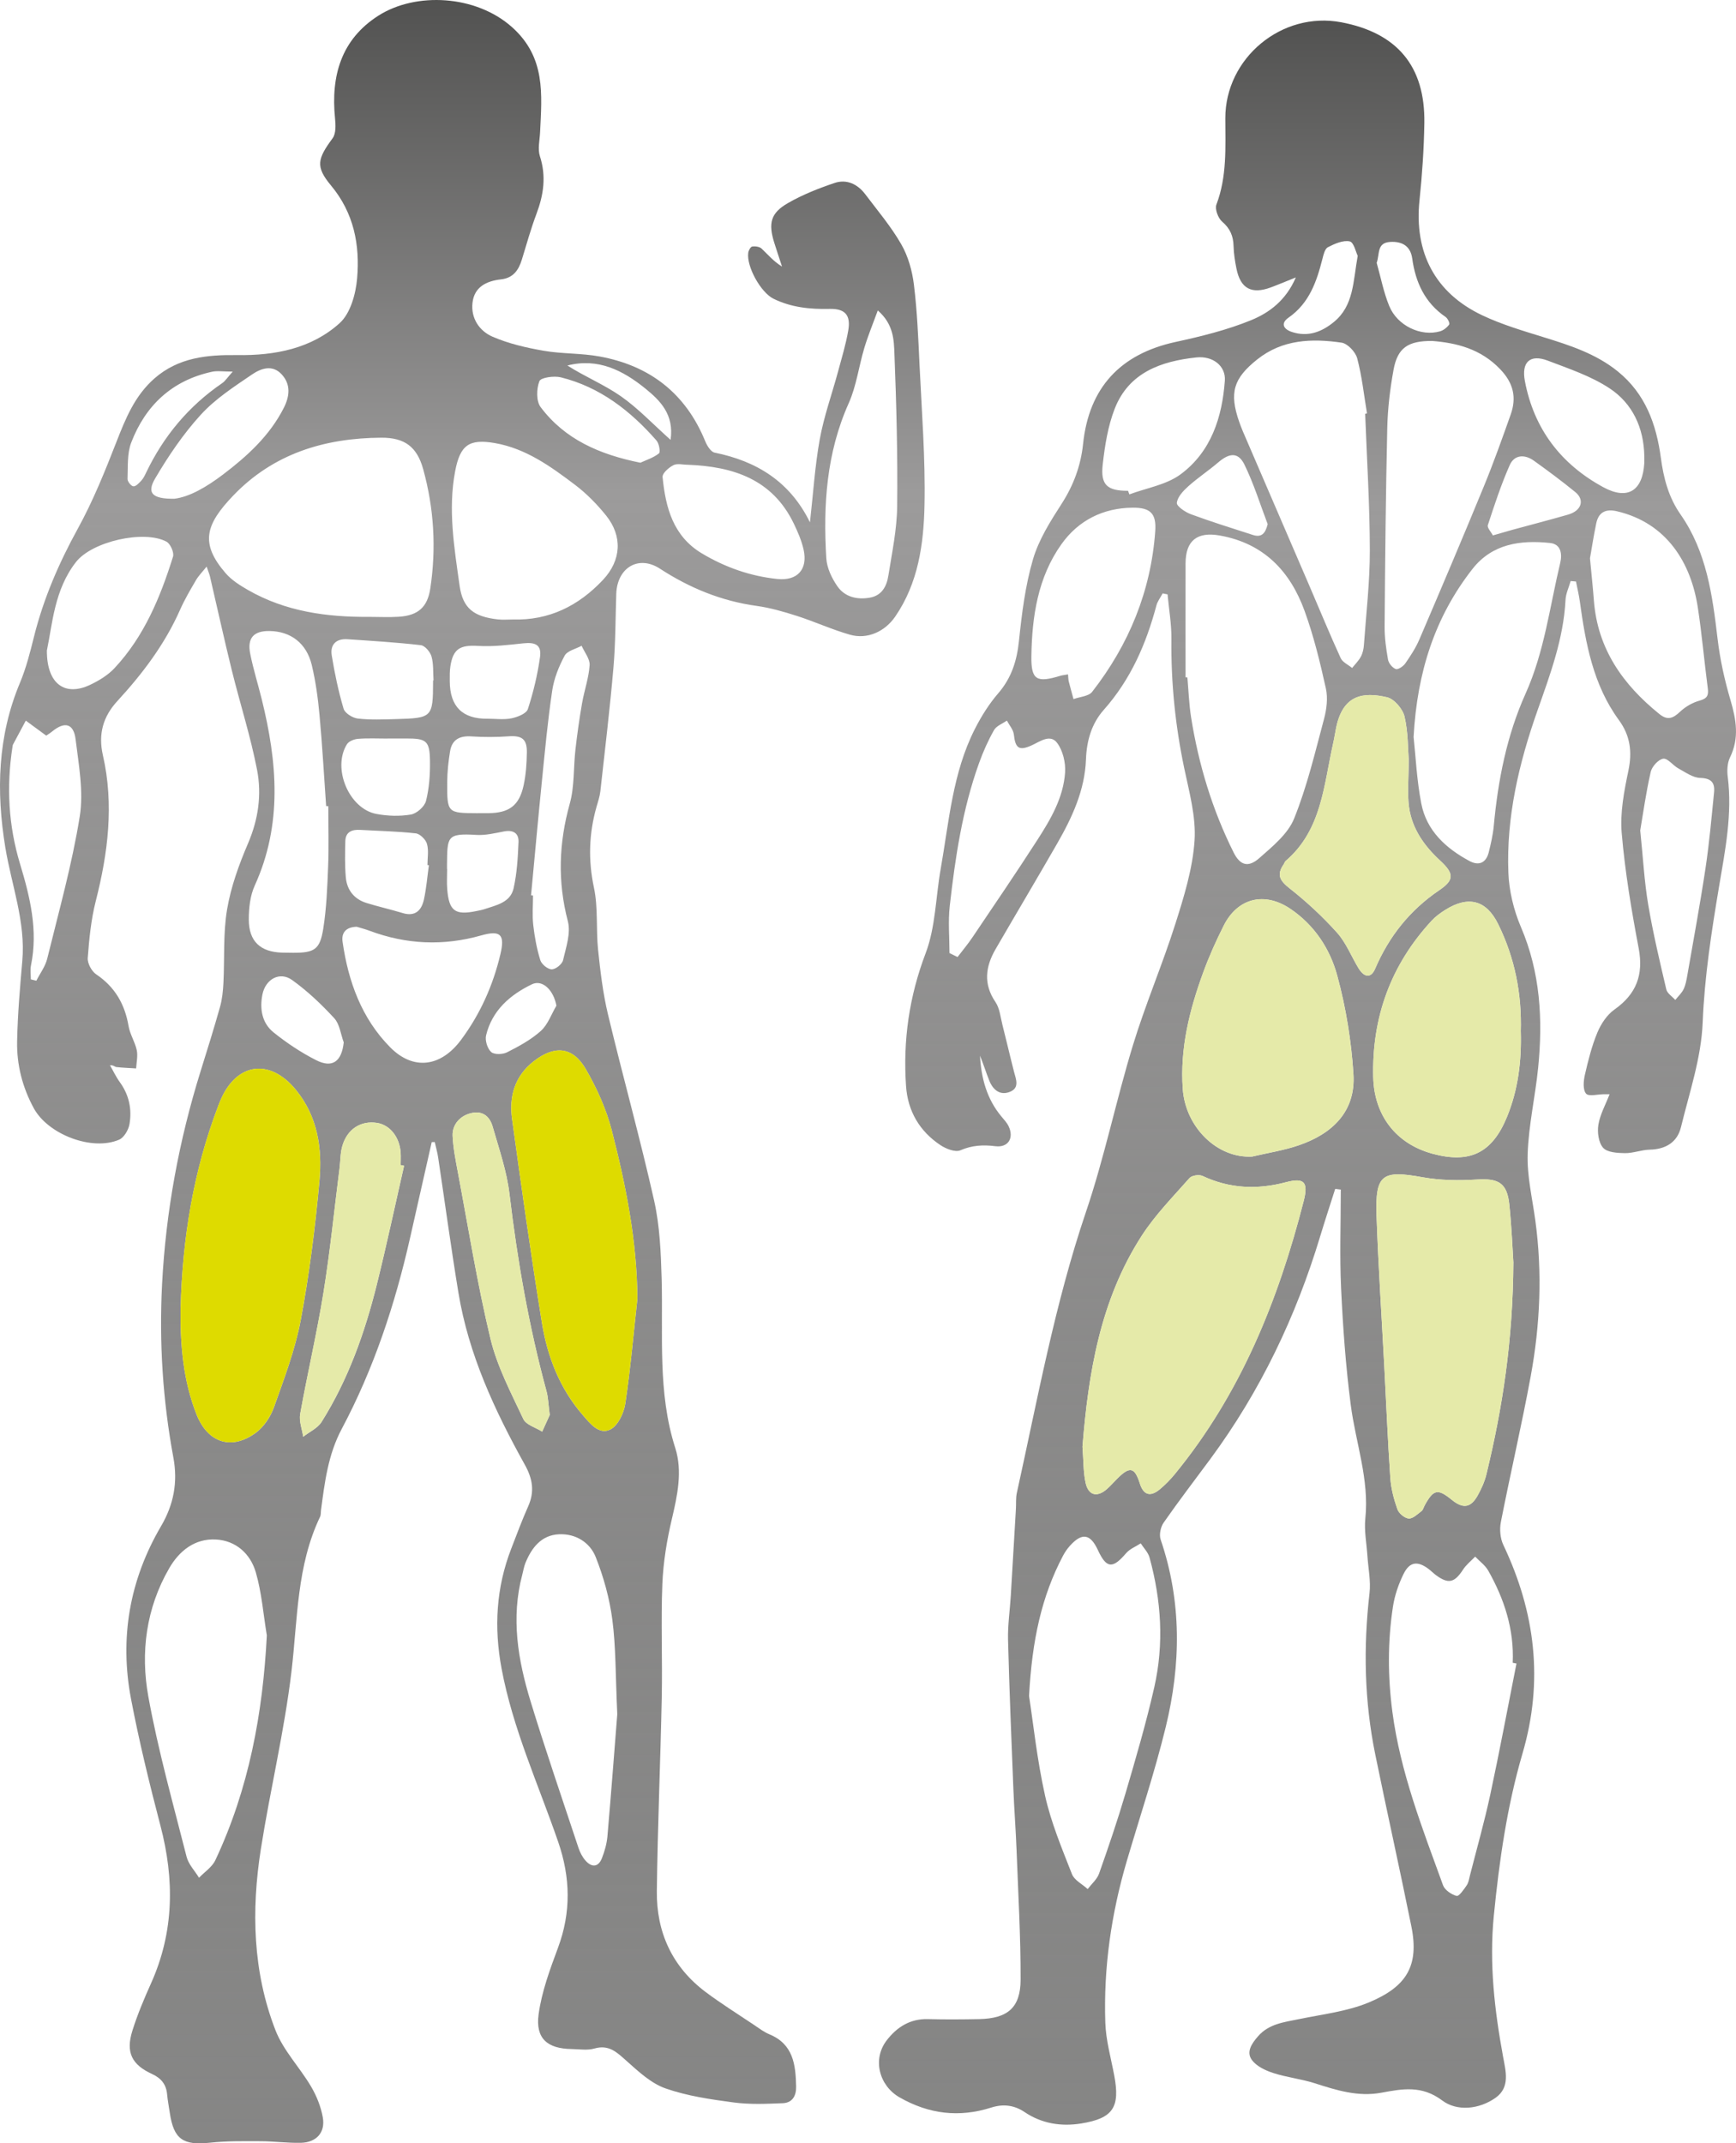
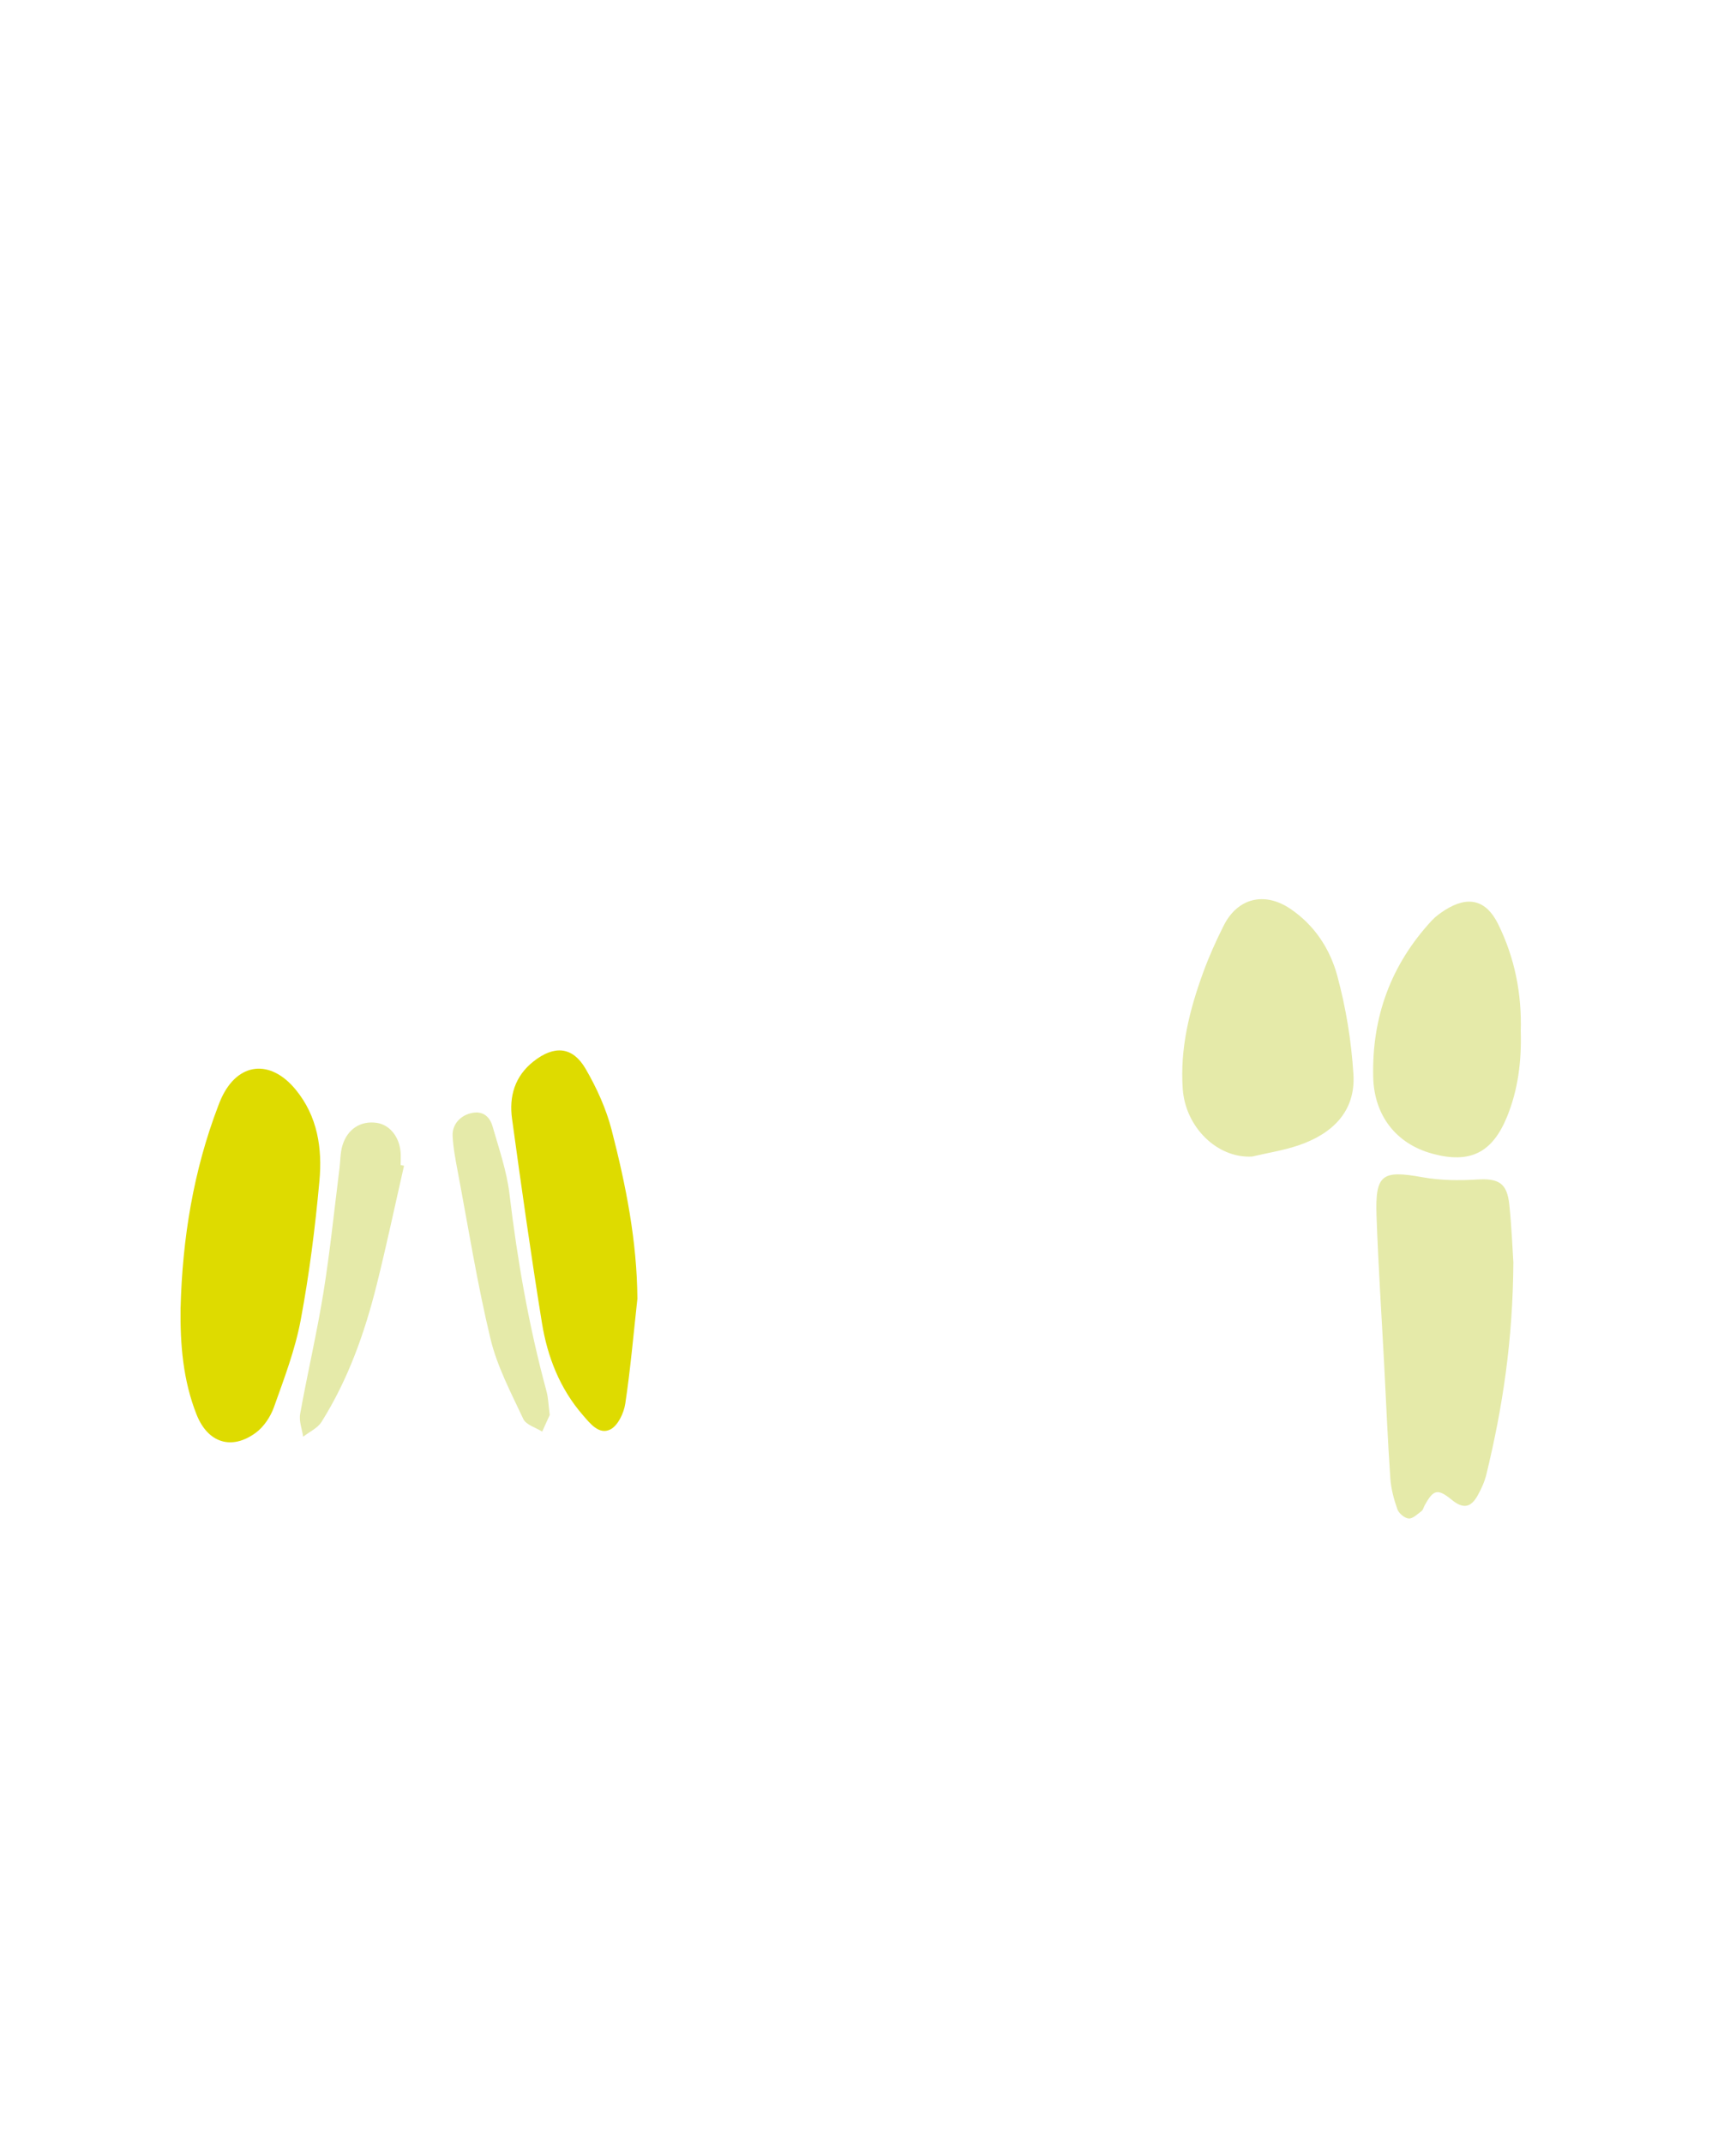
<svg xmlns="http://www.w3.org/2000/svg" id="Ebene_1" data-name="Ebene 1" viewBox="0 0 617.71 762.62">
  <defs>
    <linearGradient id="Unbenannter_Verlauf" data-name="Unbenannter Verlauf" x1="164.51" y1="-3.34" x2="164.51" y2="759.28" gradientTransform="translate(0 759.28) scale(1 -1)" gradientUnits="userSpaceOnUse">
      <stop offset="0" stop-color="#525251" stop-opacity=".7" />
      <stop offset=".77" stop-color="#9c9b9b" />
      <stop offset="1" stop-color="#525251" />
    </linearGradient>
    <linearGradient id="Unbenannter_Verlauf_2" data-name="Unbenannter Verlauf 2" x1="465.24" y1="3.3" x2="465.24" y2="751.96" gradientTransform="translate(0 759.28) scale(1 -1)" gradientUnits="userSpaceOnUse">
      <stop offset="0" stop-color="#525251" stop-opacity=".7" />
      <stop offset=".77" stop-color="#9c9b9b" />
      <stop offset="1" stop-color="#525251" />
    </linearGradient>
  </defs>
-   <path d="M153.61,406.41c-2.56,11.31-5.12,22.62-7.67,33.93-5.34,23.7-12.93,46.63-24.35,68.1-4.88,9.18-6.05,18.98-7.37,28.9-.11.79,0,1.67-.33,2.35-8.31,17.39-7.96,36.25-10.15,54.82-2.51,21.29-7.6,42.25-10.93,63.46-3.42,21.8-2.87,43.62,5.21,64.41,2.81,7.23,8.66,13.23,12.68,20.06,1.96,3.33,3.49,7.16,4.16,10.95.96,5.38-2.3,8.93-7.83,9.05-4.75.1-9.51-.56-14.27-.57-6.03-.02-12.1-.12-18.08.53-9.53,1.02-12.87-1.22-14.26-10.62-.32-2.2-.76-4.39-.96-6.61-.32-3.55-2.14-5.74-5.36-7.22-7.26-3.33-9.4-7.72-6.99-15.42,1.8-5.75,4.17-11.35,6.64-16.86,8.2-18.27,8.36-36.87,3.36-55.99-3.9-14.92-7.58-29.94-10.47-45.08-4.15-21.74-.57-42.42,10.69-61.62,4.44-7.57,6-15.54,4.37-24.31-3.79-20.41-5.1-41.07-4.03-61.77,1.34-25.83,6.02-51.14,13.74-75.86,2.37-7.6,4.75-15.19,6.9-22.85.76-2.72,1.04-5.62,1.19-8.46.44-8.73-.14-17.61,1.3-26.16,1.36-8.03,4.23-15.96,7.46-23.49,3.67-8.56,4.91-17.37,3.21-26.14-2.31-11.97-6.09-23.66-9.01-35.53-2.73-11.07-5.17-22.22-7.76-33.33-.2-.87-.57-1.69-1.18-3.48-1.61,2.02-2.91,3.31-3.8,4.85-2,3.43-4.04,6.88-5.64,10.5-5.41,12.24-13.32,22.71-22.31,32.48-5.08,5.52-6.89,11.74-5.15,19.34,3.99,17.48,1.82,34.72-2.56,51.9-1.67,6.56-2.33,13.42-2.84,20.19-.14,1.9,1.38,4.73,3.02,5.83,6.68,4.5,10.18,10.63,11.51,18.42.5,2.93,2.29,5.63,2.91,8.55.44,2.06-.11,4.32-.22,6.5-2.35-.15-4.71-.23-7.04-.49-.53-.06-1-.71-2.27-.64,1.16,2.01,2.15,4.15,3.51,6.02,3.29,4.53,4.35,9.63,3.43,14.95-.35,2.04-1.94,4.76-3.68,5.51-9.66,4.15-25.29-1.86-30.37-11.19-4.05-7.44-6.1-15.47-5.93-23.84.19-9.51,1.01-19.03,1.84-28.51,1.24-14-3.83-26.99-6.04-40.44-3.27-19.93-2.76-39.55,5.21-58.58,2.2-5.25,3.62-10.87,5-16.42,3.38-13.53,8.81-26.1,15.54-38.34,5.42-9.85,9.67-20.4,13.77-30.9,3.27-8.39,6.57-16.53,13.55-22.64,8.54-7.48,18.78-8.45,29.48-8.3,13.36.19,26.39-2.3,36.43-11.39,3.82-3.46,5.73-10.37,6.2-15.91,1.02-11.91-1.13-23.25-9.3-33.06-5.63-6.76-4.78-9.49.58-16.8,1.23-1.68,1.09-4.72.86-7.07-1.51-15.04,2.14-28.07,15.42-36.54,13.34-8.51,34.74-7.39,47.59,4.11,12.03,10.76,10.59,23.92,9.95,37.43-.14,2.84-.89,5.92-.06,8.47,2.31,7.12,1.32,13.74-1.22,20.5-2.01,5.34-3.53,10.85-5.21,16.31-1.16,3.76-3.1,6.53-7.44,7.01-5.14.57-9.5,2.68-10.12,8.37-.6,5.48,2.46,9.98,7.09,12,5.73,2.49,12.02,3.94,18.21,5.02,6.55,1.14,13.35.84,19.88,2.03,17.88,3.25,30.67,13.11,37.64,30.18.65,1.58,1.98,3.77,3.33,4.04,15,3.03,26.83,10.32,33.93,24.8,1.16-10.24,1.76-20.03,3.5-29.6,1.47-8.09,4.3-15.93,6.46-23.9,1.32-4.9,2.81-9.78,3.67-14.76.95-5.47-1.14-7.81-6.63-7.68-6.94.16-13.66-.51-19.98-3.62-4.54-2.23-9.66-11.49-8.97-16.37.12-.82.82-2.11,1.4-2.2,1.08-.16,2.61.04,3.35.74,2.26,2.12,4.23,4.55,7.26,6.38-.91-2.8-1.86-5.59-2.74-8.4-2.19-7.01-1.34-10.62,4.85-14.18,5.2-2.99,10.9-5.24,16.59-7.16,4.31-1.45,8.19.4,10.92,4.02,4.41,5.84,9.19,11.49,12.81,17.8,2.45,4.26,3.9,9.43,4.5,14.35,1.16,9.44,1.56,18.99,2,28.5.78,16.67,2.12,33.36,1.77,50.01-.29,13.79-2.21,27.65-10.42,39.61-3.65,5.32-9.92,8.23-16.14,6.44-6.39-1.83-12.5-4.64-18.85-6.68-4.68-1.5-9.47-2.89-14.32-3.56-12.56-1.74-23.84-6.37-34.43-13.26-7.62-4.95-15.21-.33-15.52,8.99-.29,8.73-.25,17.5-1,26.2-1.27,14.7-3.03,29.36-4.66,44.03-.21,1.88-.85,3.72-1.37,5.55-2.7,9.51-3,18.91-.91,28.74,1.52,7.15.71,14.77,1.47,22.12.81,7.71,1.73,15.48,3.53,23,5.29,22.11,11.43,44.03,16.41,66.21,2.03,9.06,2.42,18.59,2.68,27.93.55,20.12-1.48,40.34,4.84,60.1,2.66,8.3.75,16.94-1.24,25.44-1.77,7.52-3.04,15.29-3.35,22.99-.54,13.36.06,26.75-.21,40.13-.46,23.05-1.48,46.09-1.75,69.13-.17,14.65,5.49,27.01,17.43,35.94,5.47,4.09,11.28,7.72,16.96,11.53,1.85,1.24,3.66,2.64,5.69,3.48,8.49,3.52,9.31,10.81,9.48,18.53.08,3.38-1.36,5.84-4.76,5.97-5.83.24-11.76.5-17.51-.27-8.16-1.09-16.48-2.29-24.19-4.99-5.1-1.78-9.55-5.93-13.73-9.65-3.46-3.08-6.32-6.07-11.61-4.54-2.51.72-5.38.22-8.09.18-8.61-.12-12.91-3.75-11.74-12.36,1.1-8.05,4.03-15.95,6.89-23.65,4.72-12.67,4.45-25.01.07-37.72-7.04-20.43-16.13-40.18-20.14-61.65-2.74-14.64-1.93-28.78,3.44-42.66,1.95-5.04,3.83-10.12,6.03-15.06,2.35-5.28,1.59-9.81-1.23-14.87-10.71-19.26-19.98-39.19-23.6-61.18-2.63-16-4.8-32.07-7.21-48.11-.28-1.84-.8-3.64-1.21-5.46-.36.01-.72.02-1.07.03v.03ZM64.26,465.29c-.16,13,.85,25.8,5.69,38.02,3.97,10.01,12.36,12.84,21.02,6.53,2.89-2.11,5.29-5.71,6.51-9.13,3.62-10.18,7.53-20.41,9.52-30.97,3.07-16.37,5.16-32.98,6.67-49.57,1.05-11.54-.63-22.94-8.45-32.46-9.06-11.02-20.62-9.69-26.45,3.06-.4.87-.75,1.76-1.09,2.65-8.85,23.15-12.76,47.22-13.41,71.88h-.01ZM226.8,462.09c-.14-20.54-4.1-40.37-9.14-59.94-1.96-7.59-5.33-15.03-9.27-21.82-4.65-8-11.18-8.45-18.51-2.69-6.73,5.29-8.78,12.47-7.68,20.45,3.34,24.25,6.73,48.49,10.64,72.65,1.95,12.05,6.37,23.35,14.54,32.77,2.58,2.98,5.77,7.14,9.8,5.11,2.69-1.35,4.81-5.82,5.31-9.18,1.86-12.38,2.94-24.88,4.31-37.34h0ZM131.4,219.49c3.5,0,7.01.19,10.49-.04,6.85-.44,10.21-3.37,11.22-10.07,2.16-14.32,1.32-28.52-2.54-42.47-2.21-7.96-6.61-11.21-14.88-11.17-20.17.1-38.39,5.67-52.65,20.54-10,10.43-11.91,17.07-2.76,27.67,2.12,2.45,5.08,4.32,7.93,5.96,13.37,7.69,28.06,9.7,43.19,9.58ZM94.93,581.8c-1.24-7.46-1.81-15.11-3.9-22.32-1.91-6.61-7.06-11.33-14.22-11.71-7.47-.39-13,3.99-16.61,10.24-8.23,14.24-10.27,29.99-7.41,45.7,3.48,19.18,8.8,38.03,13.6,56.95.68,2.69,2.92,4.99,4.43,7.46,1.97-2.06,4.65-3.79,5.8-6.24,11.89-25.28,16.9-52.11,18.33-80.09h-.02ZM219.64,609.93c-.64-13.93-.48-23.85-1.75-33.57-.99-7.6-3.1-15.23-5.93-22.36-2.06-5.19-7.13-8.36-13.03-8.09-6.32.29-9.75,4.77-11.98,10.23-.53,1.31-.74,2.76-1.11,4.14-4.09,15.36-1.55,30.37,2.95,45.08,5.34,17.47,11.29,34.76,17.04,52.11.54,1.62,1.37,3.27,2.49,4.53,2.19,2.49,4.55,2.47,5.86-.84.98-2.48,1.73-5.17,1.96-7.81,1.37-15.8,2.56-31.61,3.5-43.41h0ZM182.45,220.41c12.92.42,23.44-4.87,32.09-14.07,6.55-6.96,7.04-15.54,1.13-22.9-3.24-4.03-6.98-7.85-11.1-10.96-8.61-6.51-17.45-12.9-28.45-14.82-9.21-1.61-12.4.69-14.17,10.01-2.59,13.66-.31,27.22,1.58,40.7,1.14,8.14,5.1,11.08,13.68,12.02,1.73.19,3.49.03,5.24.03h0ZM116.79,286.83c-.25,0-.5,0-.74-.01-.76-10.77-1.36-21.56-2.35-32.31-.55-5.99-1.36-12.02-2.76-17.87-1.87-7.81-7.52-12.02-15.06-12.12-5.59-.08-7.98,2.49-6.85,8.08,1.09,5.45,2.76,10.78,4.1,16.18,5.53,22.34,7.45,44.48-2.49,66.32-1.65,3.62-2.12,8.05-2.11,12.1.01,7.8,4.18,11.57,11.95,11.76,1.27.03,2.55.05,3.82.05,7.53.02,9.53-1.11,10.71-8.49,1.17-7.34,1.46-14.84,1.75-22.29.28-7.13.06-14.28.06-21.42l-.03.02ZM312.34,110.45c-1.81,4.98-3.53,9.11-4.8,13.37-1.96,6.54-2.81,13.54-5.57,19.7-7.92,17.71-9.1,36.26-7.95,55.14.21,3.41,1.94,7.07,3.94,9.94,2.63,3.79,6.95,4.86,11.53,4.06,4.34-.76,6.02-4.11,6.61-7.84,1.29-8.15,3.03-16.35,3.13-24.54.21-18.12-.26-36.27-.97-54.38-.19-4.95-.29-10.53-5.92-15.44h0ZM143.76,414.79c-.39-.08-.79-.17-1.18-.25,0-1.43.08-2.87,0-4.3-.35-5.64-3.84-10.02-8.47-10.7-5.72-.85-10.51,2.16-12.28,8.16-.75,2.54-.67,5.32-1.01,7.99-1.87,14.78-3.36,29.63-5.73,44.33-2.33,14.43-5.69,28.68-8.27,43.07-.46,2.56.67,5.4,1.07,8.12,2.21-1.73,5.12-3.03,6.53-5.26,9.49-15.1,15.39-31.73,19.67-48.93,3.48-14.01,6.48-28.14,9.69-42.22h-.01ZM126.88,329.75c-3.94.13-5.43,2.25-4.98,5.36,2.02,14.13,6.78,27.27,16.95,37.54,8.29,8.37,18.06,6.95,25.19-2.64,6.83-9.18,11.4-19.4,14.02-30.5,1.65-6.98.09-8.64-6.86-6.67-13.47,3.81-26.67,3.22-39.74-1.68-1.63-.61-3.32-1.03-4.58-1.42h0ZM195.61,503.45c-.49-3.71-.53-6.14-1.15-8.42-6.26-23.07-10.36-46.51-13.18-70.24-.96-8.12-3.73-16.05-6-23.97-.93-3.24-3.17-5.58-7.13-4.86-4.17.75-7.31,3.99-7.1,8.24.21,4.25,1.04,8.49,1.83,12.69,3.75,19.85,6.93,39.83,11.64,59.45,2.38,9.9,7.32,19.24,11.69,28.56.98,2.09,4.41,3.02,6.71,4.49,1.04-2.3,2.08-4.59,2.69-5.94h0ZM16.68,231.41c-.05,12.1,6.52,16.48,15.43,12.24,3.11-1.48,6.27-3.4,8.59-5.87,10.56-11.27,16.33-25.22,20.86-39.7.46-1.46-.92-4.59-2.31-5.34-8.01-4.3-26.47-.09-32.19,7.21-7.73,9.86-8.38,22-10.37,31.46h-.01ZM10.99,348.47c.65.16,1.3.32,1.94.48,1.32-2.6,3.19-5.07,3.87-7.83,4.13-16.81,8.83-33.54,11.57-50.59,1.43-8.86-.36-18.35-1.47-27.46-.69-5.67-3.88-6.44-8.27-2.86-.93.76-1.97,1.38-2.19,1.53-2.81-2.06-5.03-3.69-7.26-5.33-1.52,2.82-3.04,5.64-4.54,8.48-.14.27-.16.61-.21.93-2.17,14.04-1.44,27.86,2.69,41.53,3.56,11.78,6.48,23.66,3.9,36.15-.33,1.6-.05,3.32-.05,4.98h.02ZM244.76,165.37c-1.75,0-3.78-.56-5.16.15-1.64.84-3.97,2.89-3.84,4.2,1.07,10.83,3.72,21.06,14.01,27.2,8.29,4.95,17.23,8.1,26.84,9.09,7.13.73,10.9-3.44,9.33-10.45-.72-3.2-2.07-6.31-3.5-9.28-7.62-15.8-21.62-20.29-37.69-20.91h.01ZM188.96,318.57c.23.02.47.04.7.06,0,3.5-.31,7.03.08,10.49.48,4.23,1.26,8.48,2.52,12.53.45,1.45,2.66,3.25,4.07,3.25s3.7-1.85,4.02-3.26c1.05-4.54,2.81-9.63,1.71-13.83-3.7-14.15-3.23-27.82.67-41.83,1.72-6.16,1.29-12.9,2.03-19.35.63-5.49,1.4-10.98,2.35-16.42.79-4.53,2.39-8.98,2.69-13.52.15-2.23-1.83-4.61-2.85-6.92-2.07,1.14-5.08,1.77-6.03,3.52-2.08,3.84-3.79,8.14-4.43,12.44-1.59,10.65-2.58,21.4-3.66,32.12-1.37,13.56-2.59,27.14-3.87,40.72h0ZM61.93,177.47c5.48-.62,11.58-4.21,17.36-8.58,8.68-6.58,16.64-13.83,21.67-23.72,2.08-4.08,2.64-8.35-.76-12-3.33-3.59-7.43-2.03-10.49.05-6.39,4.35-13.08,8.68-18.24,14.32-6.25,6.84-11.57,14.72-16.28,22.73-3.02,5.13-1.08,7.26,6.74,7.19h0ZM154.1,242.09h.16c-.19-2.86.04-5.83-.72-8.51-.46-1.62-2.34-3.85-3.79-4.02-8.66-1-17.38-1.52-26.08-2.12-4.03-.28-6.26,1.89-5.63,5.76,1.04,6.4,2.38,12.78,4.22,18.98.47,1.58,3.2,3.28,5.05,3.49,4.5.52,9.11.31,13.67.19,12.82-.34,13.08-.65,13.12-13.29v-.48h0ZM137.91,262.76v.03c-3.49,0-7-.18-10.47.09-1.39.11-3.29.83-3.97,1.9-5.36,8.51.68,23,10.47,24.83,3.99.75,8.3.89,12.27.21,2.08-.36,4.86-2.82,5.37-4.83,1.15-4.54,1.48-9.4,1.42-14.12-.09-7.28-1.25-8.13-8.43-8.11h-6.67.01ZM173.44,255.73c2.86,0,5.82.42,8.57-.14,2.14-.44,5.29-1.68,5.81-3.28,1.97-6.01,3.45-12.26,4.33-18.52.59-4.25-1.54-5.36-5.92-4.89-5.34.57-10.76,1.24-16.09.92-6.38-.38-8.91.98-9.88,7.24-.27,1.72-.23,3.49-.22,5.24.01,9.05,4.48,13.53,13.41,13.44h0ZM152.6,307.85c-.17-.02-.33-.04-.5-.06,0-2.54.5-5.22-.18-7.55-.45-1.55-2.48-3.56-3.98-3.72-6.57-.74-13.21-.86-19.82-1.24-2.94-.17-5.17.74-5.25,4.04-.11,4.29-.2,8.6.18,12.86.4,4.48,2.94,7.73,7.33,9.1,4.24,1.32,8.59,2.28,12.84,3.58,4.51,1.38,6.76-.9,7.62-4.8.88-4.01,1.2-8.13,1.77-12.21h0ZM227.84,164.65c2.06-.95,4.64-1.76,6.63-3.32.59-.46.06-3.52-.87-4.58-9.28-10.59-20.12-19.03-34.04-22.49-2.42-.6-7.12.06-7.63,1.36-1.05,2.68-1.17,7.09.42,9.21,8.64,11.52,21,16.89,35.49,19.81h0ZM169.98,289.34c1.27,0,2.54.01,3.81,0,7.37-.09,10.94-2.68,12.51-9.83.84-3.84,1.12-7.85,1.17-11.8.07-4.82-1.83-6.05-6.52-5.72-4.39.31-8.83.32-13.22.03-4.18-.28-6.91,1.13-7.59,5.33-.58,3.59-.99,7.24-1.01,10.87-.06,11.07.03,11.08,10.86,11.13h0ZM159.05,309.2h.05c0,2.39-.16,4.79.03,7.16.63,7.82,2.81,9.39,10.45,7.79.93-.2,1.88-.36,2.79-.66,4.22-1.41,9.23-2.36,10.37-7.38,1.21-5.37,1.53-10.98,1.76-16.51.13-3.13-1.89-4.4-5.15-3.77-3.27.63-6.63,1.45-9.9,1.24-10.65-.66-10.24.76-10.4,10.69v1.43h0ZM122.31,370.89c-1.08-2.91-1.44-6.49-3.38-8.6-4.55-4.95-9.53-9.67-14.98-13.58-4.41-3.17-9.48-.35-10.58,5.16-1.02,5.15-.14,10.18,4.01,13.5,4.67,3.75,9.77,7.14,15.11,9.85,5.81,2.95,9.09.46,9.82-6.33h0ZM82.8,132.22c-3.44,0-5.49-.36-7.38.06-14.19,3.09-23.64,11.94-28.73,25.2-1.5,3.92-1.14,8.6-1.31,12.94-.04.9,1.27,2.54,2.07,2.62.88.08,2.01-1.14,2.81-2,.74-.8,1.25-1.84,1.72-2.84,6.22-13.01,15.14-23.7,27.08-31.87,1.11-.76,1.87-2.02,3.75-4.11h-.01ZM197.98,357.83c-.98-5.48-4.93-9.43-8.71-7.61-7.8,3.76-14.16,9.31-16.31,18.16-.44,1.8.46,4.71,1.8,5.93,1.09.99,4.12.9,5.69.1,4.22-2.14,8.52-4.47,12-7.6,2.5-2.26,3.73-5.93,5.53-8.97h0ZM238.61,156.52c1.31-9.04-3.69-13.99-9.04-18.32-7.98-6.45-16.79-10.92-27.68-8.15,6.23,3.98,13.11,6.8,19.06,10.96,6.12,4.28,11.33,9.86,17.67,15.51h0Z" style="fill: url(#Unbenannter_Verlauf);" />
-   <path d="M413.71,211.11c-.76,1.45-1.83,2.81-2.24,4.35-3.65,13.7-9.17,26.35-18.74,37.14-4.29,4.83-6.08,10.93-6.32,17.62-.4,10.93-4.92,20.66-10.27,29.97-7.21,12.55-14.62,24.98-21.88,37.51-3.6,6.22-4.44,12.38-.05,18.84,1.53,2.25,1.78,5.39,2.49,8.16,1.41,5.52,2.68,11.07,4.1,16.59.68,2.63,2.04,5.67-1.25,7.11-3.56,1.55-6.16-.48-7.52-3.86-1.19-2.94-2.11-5.98-3.33-8.91.45,7.95,2.39,15.38,7.66,21.67.91,1.09,1.93,2.17,2.53,3.43,2,4.18-.14,7.68-4.73,7.1-4.39-.56-8.28-.32-12.45,1.46-1.79.76-5.05-.5-7.02-1.8-7.47-4.94-11.69-12.13-12.3-21.06-1.11-16.23,1.1-31.8,6.97-47.25,3.54-9.32,3.58-19.95,5.35-29.96,2.98-16.88,4.23-34.21,12.17-49.84,2.28-4.49,5.03-8.89,8.31-12.69,4.72-5.47,6.64-11.55,7.38-18.64,1.02-9.75,2.24-19.64,4.98-29,2.05-7.01,6.19-13.57,10.21-19.81,4.26-6.62,6.82-13.58,7.63-21.32,2.09-19.99,13.25-31.97,32.87-36.24,9.11-1.98,18.31-4.24,26.9-7.75,6.45-2.63,12.41-7.03,15.93-15.22-3.62,1.45-6.25,2.57-8.92,3.56-6.85,2.53-10.78.41-12.21-6.69-.53-2.64-.96-5.34-1.03-8.03-.09-3.57-1.22-6.25-4.06-8.69-1.44-1.23-2.65-4.47-2.04-6.07,3.8-10.01,3.19-20.36,3.17-30.69-.04-21.45,20.11-38.17,41.23-34.18,19.9,3.76,29.89,15.62,29.59,35.82-.14,9.2-.78,18.42-1.73,27.57-1.92,18.5,5.5,32.91,22.36,40.89,6.99,3.31,14.53,5.52,21.94,7.82,9.31,2.88,18.49,5.85,26.25,12.12,9.84,7.97,13.73,18.81,15.34,30.81.96,7.18,2.74,14,6.98,20.07,9.29,13.29,11.36,28.72,13.2,44.3.87,7.35,2.5,14.69,4.59,21.79,2.04,6.95,3.19,13.51-.17,20.38-.96,1.97-1.1,4.64-.81,6.89,1.69,13.32-.94,26.28-3.12,39.26-2.68,15.99-5.14,31.89-5.8,48.23-.5,12.49-4.72,24.88-7.73,37.21-1.31,5.36-5.45,7.86-11.12,7.98-2.97.07-5.92,1.29-8.87,1.24-2.66-.04-6.25-.26-7.71-1.92-1.63-1.84-2.11-5.53-1.68-8.18.59-3.64,2.52-7.06,3.99-10.87h-1.94c-2.23,0-5.46.9-6.42-.2-1.18-1.34-.94-4.46-.45-6.62,1.17-5.11,2.45-10.27,4.45-15.09,1.28-3.08,3.42-6.33,6.08-8.21,7.82-5.53,10.41-12.35,8.63-21.81-2.57-13.57-4.87-27.26-6.04-41.01-.62-7.28.86-14.9,2.38-22.16,1.41-6.72.67-12.48-3.37-18.01-9.17-12.53-11.84-27.25-13.9-42.15-.33-2.41-.91-4.78-1.38-7.17-.63-.05-1.26-.11-1.89-.16-.64,2.24-1.72,4.46-1.83,6.73-.71,13.9-5.53,26.68-10.07,39.61-6.53,18.56-11.03,37.64-10.26,57.45.25,6.51,1.9,13.31,4.46,19.31,6.94,16.21,7.84,32.98,6.13,50.09-1.03,10.24-3.39,20.4-3.73,30.64-.26,7.84,1.65,15.77,2.72,23.64,2.54,18.59,1.74,37.13-1.64,55.49-3.19,17.36-7.23,34.56-10.62,51.89-.5,2.58-.23,5.78.89,8.13,11.36,23.94,14.38,48.36,6.81,74.2-5.5,18.78-8.27,38.15-10.2,57.69-1.68,17.06.25,33.61,3.3,50.24.94,5.13,2.56,10.83-2.65,14.54-5.93,4.21-13.8,4.9-19,.99-7.33-5.51-14.25-4.14-21.66-2.77-8.36,1.54-15.99-.89-23.75-3.38-4.79-1.53-9.9-2.07-14.69-3.62-2.78-.9-5.93-2.37-7.59-4.58-2.19-2.92-.09-5.94,2.13-8.49,3.9-4.48,9.3-5.02,14.61-6.12,8.37-1.73,17.13-2.71,24.9-5.96,13.28-5.56,17.91-12.91,15.06-27.03-4.12-20.43-8.68-40.76-12.85-61.18-3.88-18.99-4.27-38.12-2.04-57.38.5-4.34-.46-8.85-.75-13.28-.29-4.43-1.19-8.93-.74-13.29,1.45-13.97-3.46-27.01-5.2-40.5-1.77-13.69-2.77-27.5-3.42-41.29-.55-11.72-.11-23.49-.11-35.25l-1.99-.24c-1.78,5.6-3.62,11.17-5.32,16.79-8.62,28.59-21.3,55.18-39.07,79.26-5.58,7.55-11.3,15.01-16.66,22.71-1.07,1.54-1.65,4.27-1.07,5.98,7.55,22.1,7.25,44.49,1.81,66.78-3.92,16.05-9.17,31.78-13.85,47.65-5.52,18.76-8.29,37.93-7.64,57.47.21,6.29,1.99,12.53,3.17,18.78,2.15,11.36-.39,15.29-11.79,17.12-7.13,1.14-14.03.04-20.11-4.07-3.78-2.55-7.73-2.91-11.84-1.6-11.44,3.64-22.17,2.35-32.62-3.61-7.29-4.16-9.78-13.57-4.59-20.31,3.64-4.73,8.34-7.72,14.69-7.55,6.05.16,12.1.12,18.15,0,10.15-.21,14.77-4,14.8-14.04.04-15.38-.86-30.76-1.44-46.13-.28-7.3-.85-14.59-1.14-21.9-.7-17.63-1.44-35.25-1.89-52.89-.13-5.22.66-10.45.98-15.69.63-10.3,1.22-20.61,1.82-30.91.11-1.9-.07-3.87.34-5.71,7.4-33.51,13.52-67.29,24.59-99.95,6.58-19.4,10.7-39.62,16.69-59.24,4.45-14.59,10.49-28.68,15.11-43.22,3.06-9.64,6.15-19.59,6.83-29.57.58-8.5-1.88-17.31-3.67-25.84-3.18-15.17-4.73-30.43-4.56-45.93.06-5.3-.88-10.61-1.37-15.92-.58-.11-1.16-.22-1.74-.34v-.03ZM385.17,514.74c.38,4.9.28,8.94,1.09,12.78.99,4.63,4.14,5.39,7.65,2.26,1.3-1.16,2.45-2.5,3.7-3.73,4.42-4.4,6.13-4.01,7.97,1.8,1.3,4.1,3.71,4.88,7.1,2.07,1.95-1.62,3.75-3.47,5.36-5.43,23.4-28.56,36.82-61.85,45.85-97.18,1.7-6.65.22-8.39-6.24-6.68-10.31,2.73-20.07,2.32-29.75-2.21-1.22-.57-3.81-.2-4.63.73-5.88,6.67-12.22,13.11-17.01,20.53-14.88,23.04-19.01,49.24-21.09,75.06h0ZM538.49,449.04c-.29-4.26-.59-12.37-1.43-20.42-.81-7.74-3.84-9.41-11.54-8.93-6.43.4-13.07.32-19.38-.82-14.37-2.59-16.84-1.04-16.33,13.75.62,17.78,1.81,35.54,2.74,53.3.7,13.33,1.25,26.66,2.16,39.97.26,3.76,1.26,7.55,2.52,11.12.52,1.46,2.57,3.18,4.03,3.29,1.45.11,3.12-1.56,4.55-2.64.57-.43.76-1.37,1.15-2.07,3.12-5.69,4.65-5.99,9.63-1.93,4,3.26,6.76,2.87,9.24-1.61,1.3-2.34,2.44-4.87,3.07-7.46,5.71-23.56,9.44-47.39,9.6-75.55h-.01ZM421.86,240.99l.64.04c.42,4.74.58,9.52,1.32,14.21,2.67,16.75,7.53,32.86,15.12,48.06,2.33,4.66,5.22,5.49,9.18,2,4.68-4.13,10.15-8.57,12.36-14.05,4.6-11.4,7.45-23.54,10.65-35.47.92-3.44,1.4-7.41.65-10.82-2.06-9.29-4.32-18.61-7.56-27.54-5.13-14.16-14.52-24.08-30.15-26.87-8.05-1.44-12.2,1.74-12.22,9.93-.03,13.5,0,27.01,0,40.51h.01ZM445.61,411.51c5.54-1.31,11.23-2.17,16.58-4.02,11.89-4.09,20.22-11.99,19.4-25.23-.73-11.81-2.67-23.73-5.77-35.14-2.58-9.51-8.13-18.01-16.73-23.78-9.18-6.16-18.71-3.82-23.65,5.99-2.72,5.39-5.2,10.94-7.28,16.61-4.9,13.38-8.32,27.03-7.3,41.53.95,13.61,12.29,24.79,24.76,24.05h-.01ZM366.16,603.44c1.47,9.5,2.83,22.66,5.7,35.49,2.13,9.55,5.99,18.75,9.57,27.91.85,2.17,3.68,3.56,5.59,5.31,1.39-1.83,3.33-3.46,4.06-5.52,3.34-9.45,6.58-18.95,9.41-28.56,3.67-12.49,7.34-25.01,10.22-37.69,3.51-15.44,2.51-30.94-1.68-46.19-.5-1.83-2.06-3.38-3.13-5.05-1.76,1.15-3.9,1.97-5.21,3.51-4.79,5.62-6.99,5.46-10.04-1.13-2.68-5.8-5.66-6.27-9.94-1.52-.95,1.05-1.78,2.25-2.44,3.5-7.64,14.48-11.04,30.06-12.11,49.94h0ZM539.6,591.89c-.45-.08-.89-.17-1.34-.25.54-11.83-2.97-22.62-8.69-32.76-1.09-1.93-3.09-3.36-4.67-5.02-1.46,1.53-3.18,2.88-4.32,4.63-3.04,4.68-5.2,5.22-9.65,1.95-.89-.66-1.67-1.47-2.56-2.15-3.89-2.96-6.77-2.67-8.93,1.7-1.8,3.64-3.19,7.69-3.8,11.7-1.9,12.45-1.84,24.96-.19,37.47,2.84,21.48,10.71,41.49,18.02,61.65.62,1.7,2.98,3.29,4.84,3.78.83.22,2.58-2.3,3.59-3.79.68-1,.86-2.37,1.17-3.6,2.44-9.55,5.14-19.05,7.21-28.68,3.33-15.5,6.24-31.09,9.32-46.64h0ZM541.13,367.09c.41-13.44-2.12-26.32-8.08-38.35-4.25-8.58-10.65-10.11-18.82-4.97-1.73,1.09-3.45,2.34-4.83,3.84-14.5,15.71-21.28,34.29-20.77,55.66.32,13.51,8.02,23.68,21.07,27.23,13.37,3.64,21.27-.3,26.51-13.06,4.01-9.75,5.21-19.93,4.93-30.36h0ZM502.99,262.2c.73,6.68,1.11,15.3,2.73,23.68,1.88,9.71,8.75,15.96,17.16,20.48,3.36,1.81,5.93.65,6.86-3.14.76-3.08,1.49-6.21,1.78-9.36,1.51-16.26,4.62-32.18,11.33-47.1,6.68-14.86,8.58-30.88,12.31-46.46.72-3.02.39-6.67-3.61-7.1-10.53-1.12-20.6.27-27.64,9.28-13.25,16.95-19.65,36.48-20.92,59.71h0ZM485.77,147.22c.21-.04.43-.08.64-.12-1.09-6.56-1.79-13.22-3.49-19.62-.6-2.26-3.42-5.25-5.56-5.56-10.57-1.54-21.02-1.18-29.98,5.95-8.52,6.78-10.02,11.87-6.48,22.12.42,1.2.87,2.39,1.37,3.56,7.92,18.41,15.87,36.81,23.79,55.22,3.65,8.48,7.15,17.02,10.99,25.4.68,1.48,2.68,2.35,4.07,3.5,1.06-1.33,2.31-2.54,3.1-4.01.66-1.22.99-2.73,1.09-4.13.8-11.24,2.13-22.49,2.11-33.73-.03-16.19-1.05-32.39-1.66-48.58h.01ZM509.54,121.32c-8.56-.06-12.25,2.45-13.68,10.23-1.26,6.84-2.08,13.84-2.24,20.79-.54,23.51-.76,47.03-.94,70.54-.03,3.94.52,7.93,1.21,11.82.23,1.3,1.56,2.91,2.76,3.35.81.29,2.66-.96,3.38-1.99,1.9-2.73,3.75-5.57,5.05-8.62,7.76-18.11,15.46-36.25,22.95-54.48,3.44-8.37,6.48-16.92,9.51-25.46,2.14-6.04,1.01-11.15-3.69-16.08-6.94-7.29-15.54-9.42-24.32-10.11h.01ZM501.24,270.05c-.28-3.48-.16-9.46-1.48-15.1-.64-2.71-3.68-6.27-6.23-6.86-8.63-1.99-15.6-.81-18.06,10.65-.4,1.86-.65,3.76-1.07,5.62-3.39,14.9-4,30.92-16.93,41.98-.34.29-.45.84-.72,1.23-2.6,3.7-1.3,5.83,2.14,8.53,6.04,4.75,11.75,10.05,16.88,15.77,3.22,3.6,5.06,8.42,7.62,12.62,2.08,3.42,4.47,3.58,5.9.24,4.95-11.56,12.38-20.9,22.87-28.01,5.37-3.64,5.26-5.91.27-10.52-5.68-5.24-9.98-11.31-11.05-18.99-.67-4.83-.13-9.84-.13-17.16h-.01ZM565.75,198.62c.55,5.88,1.05,10.45,1.39,15.03,1.3,17.22,10.32,29.94,23.33,40.43,2.95,2.38,4.89,1.47,7.36-.86,1.9-1.79,4.44-3.25,6.96-3.94,2.67-.74,3.21-1.85,2.88-4.37-1.25-9.57-2.09-19.2-3.54-28.73-2.44-15.95-11.04-30.06-28.71-34.25-4.04-.96-6.6.25-7.45,4.33-.93,4.48-1.62,9-2.21,12.35h-.01ZM380.03,239.94c.12,1.25.1,1.87.24,2.45.54,2.13,1.13,4.24,1.71,6.36,2.25-.83,5.38-.98,6.63-2.58,13.09-16.8,20.91-35.82,22.45-57.15.45-6.32-1.72-8.43-8.02-8.38-10.52.08-19.31,4.52-25.32,12.94-8.43,11.8-10.51,25.77-10.73,39.85-.14,8.61,1.93,9.57,10.28,7.03.72-.22,1.49-.28,2.76-.51h0ZM337.86,339.12c.95.47,1.91.93,2.86,1.4,1.8-2.36,3.71-4.63,5.36-7.09,7.73-11.47,15.53-22.91,23.02-34.54,4.75-7.37,9.28-15.07,9.88-24.03.24-3.47-.77-7.72-2.78-10.46-2.46-3.37-6.06-.59-9.05.78-4.54,2.06-5.86,1.1-6.4-3.84-.19-1.72-1.62-3.31-2.48-4.95-1.56,1.11-3.72,1.88-4.57,3.38-2.11,3.72-3.87,7.68-5.32,11.71-5.92,16.42-8.48,33.58-10.43,50.82-.63,5.54-.1,11.22-.1,16.83h.01ZM583.63,295.47c1.03,9.95,1.46,18.22,2.83,26.33,1.71,10.15,4.1,20.2,6.45,30.24.33,1.42,2.09,2.51,3.2,3.75,1.01-1.27,2.28-2.42,2.96-3.84.74-1.54,1.04-3.33,1.34-5.04,2.2-12.67,4.55-25.32,6.46-38.04,1.34-8.92,2.13-17.93,3.03-26.92.34-3.42-.95-5.05-4.93-5.16-2.62-.07-5.27-2.02-7.77-3.38-1.92-1.05-3.81-3.69-5.39-3.45-1.74.26-4.02,2.8-4.45,4.71-1.68,7.37-2.72,14.88-3.73,20.81h0ZM401.38,174.62c.16.43.32.86.48,1.29,6.15-2.3,13.18-3.4,18.25-7.16,10.84-8.04,14.78-20.29,15.72-33.33.37-5.14-4.21-8.88-10.15-8.24-12.51,1.34-23.99,5.34-29.03,18.22-2.44,6.24-3.51,13.16-4.28,19.88-.83,7.29,1.63,9.38,9.01,9.35h0ZM585.08,162.29c-.17-10.04-4.15-18.67-12.3-24.08-6.62-4.39-14.49-7.01-22.01-9.88-6.34-2.42-9.47.49-8.18,7.26,3.23,17.05,12.83,29.58,27.93,37.78,8.65,4.69,14.03,1.27,14.56-8.69.04-.79,0-1.59,0-2.39h0ZM531.2,190.51c3.08-.88,5.05-1.47,7.03-2.02,6.58-1.8,13.2-3.5,19.75-5.39,4.75-1.37,5.99-5.2,2.55-8.01-4.78-3.9-9.75-7.6-14.77-11.19-3.23-2.31-6.91-2.14-8.55,1.56-3.07,6.93-5.44,14.18-7.8,21.39-.3.92,1.14,2.41,1.79,3.66ZM451.06,186.47c-2.69-7.07-4.93-14.36-8.24-21.13-2.19-4.49-5.32-4.25-9.29-.86-3.47,2.97-7.32,5.51-10.72,8.56-1.78,1.6-3.84,3.78-4.06,5.88-.13,1.19,2.99,3.31,5,4.05,7.26,2.68,14.65,4.98,22.02,7.36,3.13,1.01,4.47-.49,5.3-3.85h0ZM483.1,91.03c-.61-1.21-1.37-4.83-2.84-5.14-2.37-.5-5.37.84-7.76,2.07-1.09.56-1.57,2.65-1.95,4.15-2.06,8.12-4.69,15.78-12.07,20.92-2.91,2.03-1.79,4.1,1.22,5.09,5.71,1.87,10.59.02,14.99-3.61,7.02-5.8,6.76-14.29,8.41-23.48h0ZM489.85,93.51c1.46,5.15,2.46,10.48,4.48,15.39,2.9,7.04,11.31,10.96,18.1,8.98,1.24-.36,2.48-1.37,3.23-2.43.29-.41-.53-2.15-1.27-2.66-7.37-5.04-10.71-12.28-11.89-20.83-.62-4.48-3.69-6.13-7.81-5.88-4.86.29-3.7,4.22-4.83,7.43h0Z" style="fill: url(#Unbenannter_Verlauf_2);" />
  <path d="M64.26,465.29c.65-24.66,4.56-48.73,13.41-71.88.34-.89.69-1.78,1.09-2.65,5.83-12.75,17.39-14.08,26.45-3.06,7.82,9.51,9.5,20.92,8.45,32.46-1.51,16.6-3.6,33.2-6.67,49.57-1.98,10.56-5.89,20.79-9.52,30.97-1.22,3.42-3.62,7.02-6.51,9.13-8.66,6.32-17.05,3.49-21.02-6.53-4.84-12.22-5.85-25.01-5.69-38.02h.01Z" style="fill: #dedb00;" />
  <path d="M226.8,462.09c-1.37,12.46-2.45,24.96-4.31,37.34-.5,3.36-2.62,7.83-5.31,9.18-4.03,2.02-7.22-2.13-9.8-5.11-8.17-9.42-12.59-20.72-14.54-32.77-3.91-24.16-7.31-48.41-10.64-72.65-1.1-7.98.95-15.16,7.68-20.45,7.33-5.76,13.86-5.31,18.51,2.69,3.95,6.8,7.32,14.24,9.27,21.82,5.04,19.57,9,39.4,9.14,59.94h0Z" style="fill: #dedb00;" />
  <path d="M143.76,414.79c-3.21,14.08-6.2,28.21-9.69,42.22-4.28,17.2-10.19,33.83-19.67,48.93-1.41,2.24-4.32,3.53-6.53,5.26-.4-2.71-1.53-5.56-1.07-8.12,2.58-14.39,5.94-28.65,8.27-43.07,2.37-14.7,3.87-29.55,5.73-44.33.34-2.67.26-5.45,1.01-7.99,1.77-6,6.55-9.01,12.28-8.16,4.63.69,8.12,5.06,8.47,10.7.09,1.43,0,2.86,0,4.3.39.08.79.17,1.18.25h.01Z" style="fill: #e5eaa9;" />
  <path d="M195.61,503.45c-.61,1.35-1.65,3.64-2.69,5.94-2.3-1.47-5.73-2.4-6.71-4.49-4.37-9.32-9.31-18.66-11.69-28.56-4.71-19.62-7.89-39.6-11.64-59.45-.79-4.2-1.62-8.44-1.83-12.69s2.93-7.49,7.1-8.24c3.96-.71,6.2,1.62,7.13,4.86,2.27,7.92,5.03,15.86,6,23.97,2.82,23.73,6.92,47.17,13.18,70.24.62,2.27.66,4.7,1.15,8.42Z" style="fill: #e5eaa9;" />
-   <path d="M385.17,514.74c2.08-25.82,6.21-52.01,21.09-75.06,4.79-7.42,11.13-13.86,17.01-20.53.82-.93,3.42-1.3,4.63-.73,9.69,4.53,19.44,4.94,29.75,2.21,6.46-1.71,7.94.02,6.24,6.68-9.03,35.33-22.45,68.63-45.85,97.18-1.61,1.96-3.41,3.81-5.36,5.43-3.38,2.81-5.79,2.03-7.1-2.07-1.85-5.82-3.55-6.2-7.97-1.8-1.24,1.24-2.39,2.57-3.7,3.73-3.52,3.13-6.67,2.37-7.65-2.26-.82-3.84-.72-7.89-1.09-12.78h0Z" style="fill: #e5eaa9;" />
-   <path d="M538.49,449.04c-.16,28.16-3.89,51.99-9.6,75.55-.63,2.59-1.77,5.12-3.07,7.46-2.48,4.48-5.24,4.87-9.24,1.61-4.98-4.06-6.51-3.76-9.63,1.93-.38.7-.57,1.63-1.15,2.07-1.43,1.08-3.1,2.75-4.55,2.64-1.46-.11-3.51-1.83-4.03-3.29-1.26-3.56-2.27-7.36-2.52-11.12-.91-13.31-1.46-26.65-2.16-39.97-.93-17.77-2.12-35.53-2.74-53.3-.51-14.79,1.97-16.34,16.33-13.75,6.32,1.14,12.95,1.22,19.38.82,7.7-.48,10.73,1.19,11.54,8.93.84,8.05,1.15,16.16,1.43,20.42h.01Z" style="fill: #e5eaa9;" />
+   <path d="M538.49,449.04c-.16,28.16-3.89,51.99-9.6,75.55-.63,2.59-1.77,5.12-3.07,7.46-2.48,4.48-5.24,4.87-9.24,1.61-4.98-4.06-6.51-3.76-9.63,1.93-.38.7-.57,1.63-1.15,2.07-1.43,1.08-3.1,2.75-4.55,2.64-1.46-.11-3.51-1.83-4.03-3.29-1.26-3.56-2.27-7.36-2.52-11.12-.91-13.31-1.46-26.65-2.16-39.97-.93-17.77-2.12-35.53-2.74-53.3-.51-14.79,1.97-16.34,16.33-13.75,6.32,1.14,12.95,1.22,19.38.82,7.7-.48,10.73,1.19,11.54,8.93.84,8.05,1.15,16.16,1.43,20.42Z" style="fill: #e5eaa9;" />
  <path d="M445.61,411.51c-12.47.74-23.81-10.44-24.76-24.05-1.02-14.5,2.41-28.15,7.3-41.53,2.07-5.67,4.56-11.21,7.28-16.61,4.94-9.81,14.48-12.15,23.65-5.99,8.6,5.77,14.15,14.27,16.73,23.78,3.1,11.41,5.04,23.33,5.77,35.14.82,13.24-7.51,21.14-19.4,25.23-5.35,1.84-11.04,2.71-16.58,4.02h.01Z" style="fill: #e5eaa9;" />
  <path d="M541.13,367.08c.28,10.43-.93,20.61-4.93,30.36-5.24,12.75-13.14,16.69-26.51,13.06-13.05-3.55-20.74-13.72-21.07-27.23-.51-21.37,6.27-39.95,20.77-55.66,1.38-1.5,3.1-2.75,4.83-3.84,8.16-5.14,14.57-3.61,18.82,4.97,5.96,12.04,8.49,24.91,8.08,38.35h0Z" style="fill: #e5eaa9;" />
-   <path d="M501.24,270.05c0,7.32-.55,12.33.13,17.16,1.07,7.68,5.37,13.74,11.05,18.99,4.99,4.61,5.1,6.88-.27,10.52-10.49,7.11-17.92,16.46-22.87,28.01-1.43,3.34-3.82,3.17-5.9-.24-2.56-4.21-4.4-9.03-7.62-12.62-5.12-5.72-10.84-11.02-16.88-15.77-3.44-2.7-4.74-4.83-2.14-8.53.27-.39.38-.94.72-1.23,12.92-11.06,13.54-27.08,16.93-41.98.42-1.86.68-3.75,1.07-5.62,2.45-11.46,9.42-12.64,18.06-10.65,2.55.59,5.59,4.15,6.23,6.86,1.33,5.64,1.2,11.62,1.48,15.1h.01Z" style="fill: #e5eaa9;" />
</svg>